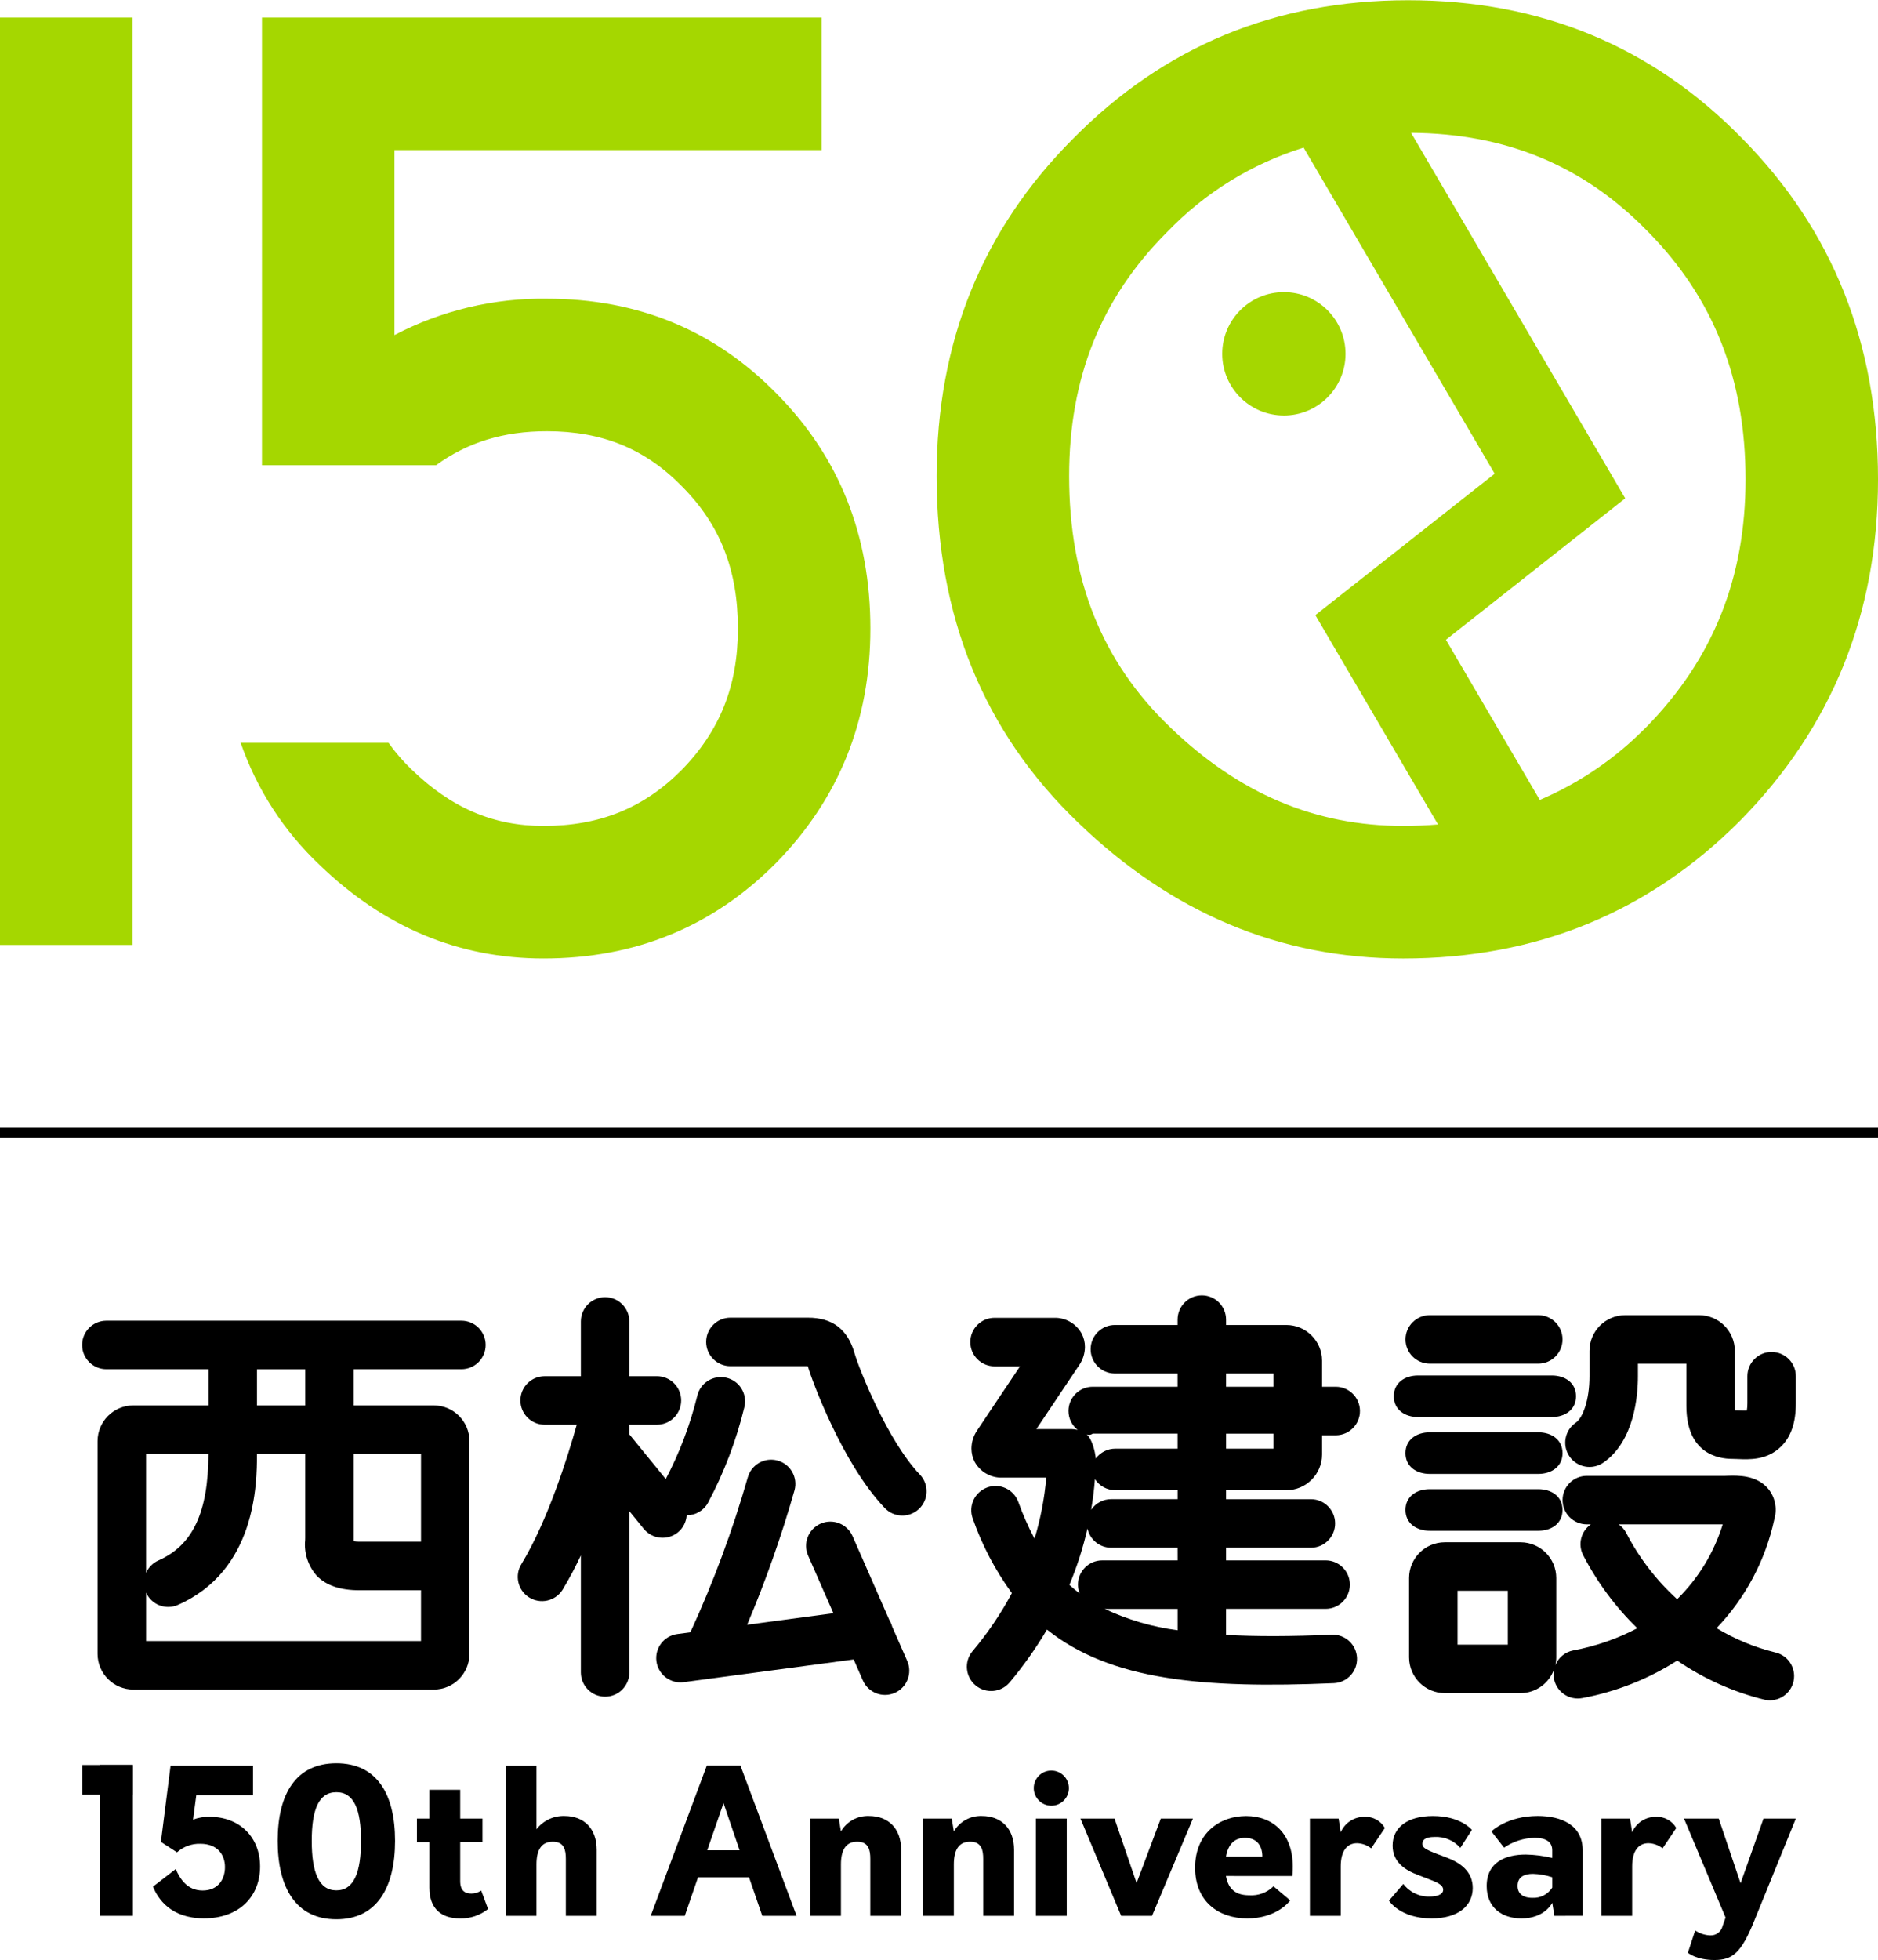
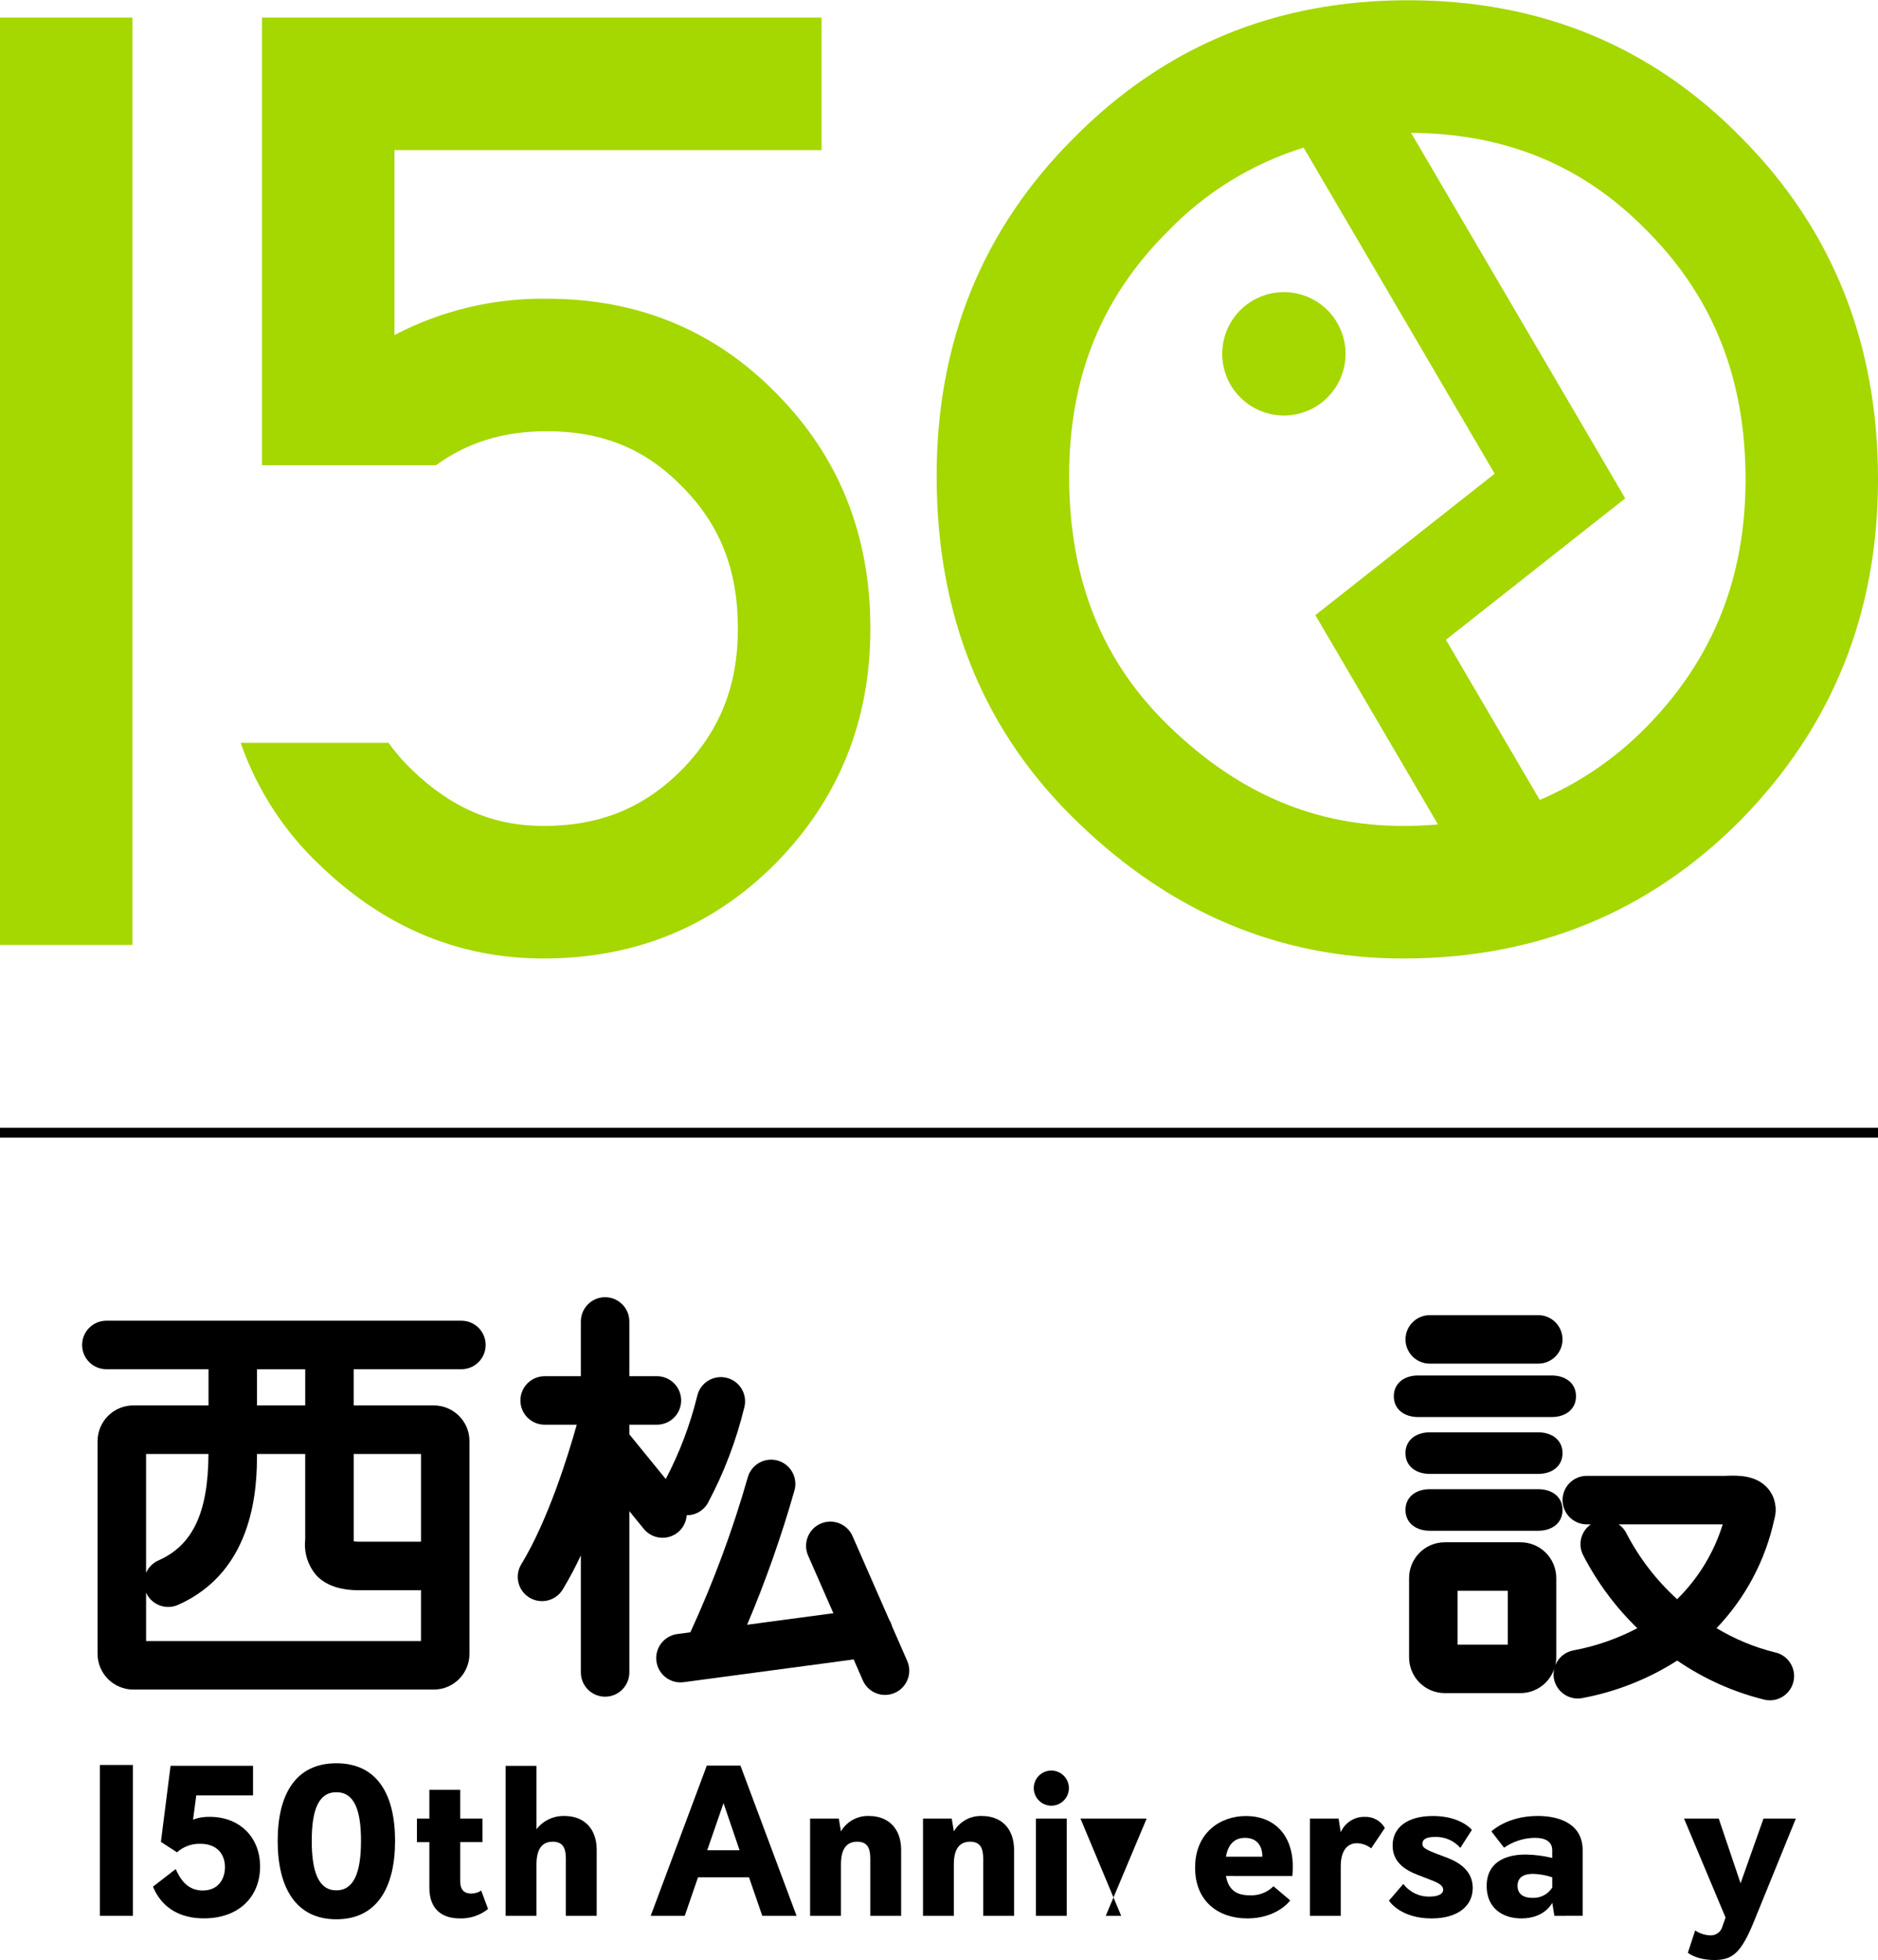
<svg xmlns="http://www.w3.org/2000/svg" id="_レイヤー_2" data-name="レイヤー 2" viewBox="0 0 300 313">
  <g id="_レイヤー_2-2" data-name="レイヤー 2">
    <rect width="300" height="313" style="fill: none;" />
    <g>
      <rect id="_長方形_340" data-name="長方形 340" y="180.07" width="300" height="1.577" />
      <g id="_グループ_349" data-name="グループ 349">
        <g id="_グループ_348" data-name="グループ 348">
          <path id="_パス_7" data-name="パス 7" d="m73.708,210.882H16.991c-2.139,0-3.873,1.734-3.873,3.873s1.734,3.873,3.873,3.873h16.317v5.78h-12.026c-3.145.011-5.691,2.56-5.697,5.705v33.959c.005,3.146,2.551,5.697,5.697,5.707h48.015c3.148-.005,5.698-2.559,5.697-5.707v-33.959c0-3.147-2.55-5.7-5.697-5.705h-12.799v-5.78h17.211c2.139,0,3.873-1.734,3.873-3.873s-1.734-3.873-3.873-3.873m-40.409,21.276c-.038,9.336-2.503,14.59-8.004,17.009-.879.391-1.579,1.097-1.962,1.979v-18.987h9.967Zm-9.963,29.872v-7.724c.871,1.938,3.142,2.81,5.086,1.955,12.44-5.485,12.628-19.253,12.628-24.102h7.706v13.387l-.008.354c-.206,2.081.468,4.154,1.858,5.717,1.512,1.542,3.735,2.304,6.779,2.304h9.867v8.11H23.336Zm43.917-29.872v14.012h-9.865c-.298.001-.596-.02-.892-.063l.004-.561v-13.388h10.753Zm-18.495-7.75h-7.706v-5.78h7.706v5.78Z" />
          <path id="_パス_8" data-name="パス 8" d="m108.283,244.68c.829-.677,1.34-1.668,1.409-2.736,1.41.018,2.716-.742,3.398-1.976,2.585-4.853,4.546-10.013,5.837-15.358.471-2.085-.837-4.157-2.922-4.628s-4.157.837-4.628,2.922c-1.132,4.608-2.82,9.061-5.026,13.261l-5.817-7.142v-1.536h4.404c2.139,0,3.873-1.734,3.873-3.873s-1.734-3.873-3.873-3.873h-4.404v-8.739c0-2.139-1.734-3.873-3.873-3.873s-3.873,1.734-3.873,3.873v8.741h-5.783c-2.139,0-3.873,1.734-3.873,3.873s1.734,3.873,3.873,3.873h5.127c-1.396,4.963-4.56,15.188-8.816,22.212-1.15,1.804-.621,4.199,1.183,5.349,1.804,1.15,4.199.621,5.349-1.183.033-.051.064-.103.094-.156,1.04-1.735,1.99-3.522,2.846-5.355v18.686c0,2.139,1.734,3.873,3.873,3.873s3.873-1.734,3.873-3.873h0v-25.751l2.304,2.826c1.351,1.658,3.789,1.908,5.449.56" />
-           <path id="_パス_9" data-name="パス 9" d="m136.505,216.076c-1.085-3.821-3.524-5.677-7.446-5.677h-12.386c-2.138,0-3.87,1.733-3.87,3.87s1.733,3.87,3.87,3.87h12.372c.008.019.013.039.015.059.617,2.159,5.499,15.49,12.248,22.567,1.459,1.564,3.91,1.649,5.474.19,1.564-1.459,1.649-3.91.19-5.474-.021-.022-.042-.045-.064-.067-5.142-5.386-9.697-16.887-10.402-19.339" />
          <path id="_パス_10" data-name="パス 10" d="m142.514,259.711c-.1-.371-.254-.725-.456-1.052l-5.868-13.381c-.86-1.96-3.145-2.852-5.105-1.992-1.96.86-2.852,3.145-1.992,5.105l4.037,9.2-13.78,1.84c2.959-6.991,5.485-14.158,7.564-21.46.569-2.062-.642-4.194-2.704-4.762s-4.194.642-4.762,2.704c-2.421,8.462-5.485,16.726-9.166,24.721l-2.091.28c-2.122.283-3.613,2.232-3.33,4.354.283,2.122,2.232,3.613,4.354,3.33h0l27.154-3.63,1.465,3.351c.86,1.958,3.143,2.848,5.101,1.988,1.958-.86,2.848-3.143,1.988-5.101h0l-2.409-5.493Z" />
-           <path id="_パス_11" data-name="パス 11" d="m205.486,237.949c3.149,0,5.703-2.551,5.705-5.7v-3.072h2.239c2.139-.032,3.847-1.792,3.816-3.931-.031-2.094-1.721-3.784-3.816-3.816h-2.239v-4.16c-.003-3.149-2.555-5.701-5.705-5.705h-9.627v-.853c0-2.139-1.734-3.873-3.873-3.873s-3.873,1.734-3.873,3.873v.853h-9.957c-2.14-.032-3.9,1.677-3.932,3.816-.032,2.14,1.677,3.9,3.816,3.932.038,0,.077,0,.115,0h9.957v2.117h-13.561c-2.132-.003-3.863,1.724-3.866,3.856-.001,1.187.543,2.308,1.477,3.041-.314-.084-.638-.129-.963-.133h-5.65c2.901-4.332,6.852-10.226,6.852-10.226.585-.852.902-1.859.911-2.892.005-.753-.179-1.495-.535-2.158-.886-1.591-2.587-2.554-4.407-2.497h-9.497c-2.139,0-3.873,1.734-3.873,3.873s1.734,3.873,3.873,3.873h4.068c-2.901,4.334-6.846,10.225-6.846,10.225-.585.855-.903,1.865-.911,2.901,0,.751.181,1.49.527,2.156.891,1.593,2.597,2.554,4.421,2.491h7.004c-.284,3.307-.913,6.575-1.877,9.752-1.008-1.908-1.879-3.886-2.607-5.917-.758-2-2.995-3.007-4.995-2.249-1.964.745-2.977,2.92-2.283,4.903,1.488,4.272,3.6,8.3,6.268,11.953-1.775,3.316-3.893,6.437-6.32,9.311-1.351,1.659-1.101,4.099.558,5.45,1.626,1.324,4.012,1.114,5.381-.475,2.224-2.653,4.227-5.484,5.987-8.465,10.11,8.096,24.88,9.454,45.824,8.555,2.136-.091,3.793-1.896,3.702-4.032-.091-2.136-1.896-3.793-4.032-3.702h0c-6.427.274-12.003.302-16.888.03v-4.162h15.911c2.138,0,3.87-1.733,3.87-3.87s-1.733-3.87-3.87-3.87h-15.909v-2.021h13.608c2.139-.032,3.847-1.792,3.816-3.931-.031-2.094-1.721-3.784-3.816-3.816h-13.608v-1.434h9.627Zm-2.043-6.634h-7.584v-2.397h7.585v2.397Zm-7.585-12.001h7.585v2.117h-7.585v-2.117Zm-21.305,9.602h13.561v2.395h-9.957c-1.23.004-2.386.59-3.116,1.58-.079-1.109-.626-3.201-1.451-3.852.322.129.688.082.968-.123m13.561,31.392c-4.04-.524-7.974-1.676-11.66-3.413h11.66v3.413Zm0-11.156h-12.044c-2.137-.003-3.871,1.726-3.875,3.863,0,.004,0,.007,0,.011.004.482.095.958.269,1.408-.56-.434-1.116-.886-1.637-1.365,1.217-2.916,2.183-5.931,2.887-9.011.378,1.79,1.958,3.071,3.788,3.072h10.606l.006,2.023Zm0-9.776h-10.606c-1.287-.003-2.491.635-3.212,1.701.295-1.714.49-3.346.607-4.903.713,1.105,1.938,1.773,3.253,1.772h9.957v1.43Z" />
          <path id="_パス_12" data-name="パス 12" d="m228.392,217.738h17.34c2.137,0,3.87-1.733,3.87-3.87s-1.733-3.87-3.87-3.87h-17.34c-2.137,0-3.87,1.733-3.87,3.87s1.733,3.87,3.87,3.87" />
          <path id="_パス_13" data-name="パス 13" d="m247.884,226.264c2.139,0,3.872-1.177,3.872-3.318s-1.733-3.318-3.872-3.318h-21.355c-2.142,0-3.874,1.181-3.874,3.318s1.731,3.318,3.874,3.318h21.355Z" />
          <path id="_パス_14" data-name="パス 14" d="m228.392,228.703c-2.133,0-3.875,1.181-3.875,3.323s1.74,3.318,3.875,3.318h17.34c2.133,0,3.872-1.185,3.872-3.318s-1.737-3.323-3.872-3.323h-17.34Z" />
          <path id="_パス_15" data-name="パス 15" d="m228.392,244.421h17.34c2.133,0,3.872-1.179,3.872-3.323s-1.737-3.317-3.872-3.317h-17.34c-2.133,0-3.875,1.179-3.875,3.317s1.74,3.323,3.875,3.323" />
-           <path id="_パス_16" data-name="パス 16" d="m283.004,215.871c-2.138,0-3.871,1.735-3.87,3.874v4.301c.004.4-.025.799-.085,1.195-.361.008-.785,0-1.148-.021,0,0-.376-.012-.727-.021-.031-.24-.047-.482-.047-.724v-8.775c-.004-3.146-2.552-5.695-5.698-5.7h-11.826c-3.144.006-5.691,2.555-5.694,5.7v4.052c0,3.882-1.102,6.667-2.186,7.409-1.767,1.207-2.221,3.619-1.014,5.386,1.207,1.767,3.619,2.221,5.386,1.014h0c5.02-3.433,5.553-10.801,5.553-13.804v-2.008h7.74v6.735c0,7.638,5.113,8.459,7.307,8.459l.872.026c1.857.085,4.66.204,6.888-1.933,1.621-1.559,2.421-3.84,2.421-6.98v-4.303c.003-2.138-1.728-3.873-3.866-3.876h-.003" />
          <path id="_パス_17" data-name="パス 17" d="m283.487,263.824c-3.268-.813-6.395-2.112-9.278-3.852,4.611-4.816,7.8-10.814,9.215-17.329l.053-.219c.432-1.621.068-3.352-.981-4.661-1.861-2.268-4.902-2.172-6.547-2.123l-.401.014h-22.066c-2.139,0-3.873,1.734-3.873,3.873s1.734,3.873,3.873,3.873h.648c-1.592,1.103-2.116,3.219-1.222,4.938,2.234,4.323,5.152,8.256,8.641,11.648-3.221,1.689-6.677,2.885-10.253,3.549-1.288.254-2.359,1.143-2.846,2.362.1-.409.151-.828.153-1.249v-12.681c-.002-3.149-2.552-5.702-5.701-5.707h-12.109c-3.148.007-5.697,2.559-5.7,5.707v12.68c.006,3.145,2.554,5.694,5.7,5.7h12.109c2.445-.013,4.61-1.581,5.384-3.899-.072.288-.11.583-.115.88-.002.25.021.5.068.746.409,2.1,2.443,3.472,4.543,3.063,0,0,0,0,0,0,5.386-1.005,10.528-3.038,15.145-5.987,4.26,2.922,9.015,5.047,14.033,6.271,2.097.422,4.139-.936,4.561-3.033.422-2.097-.936-4.139-3.033-4.561h0m-42.624-1.222h-8.026v-8.601h8.026v8.601Zm18.912-17.84c-.285-.546-.699-1.015-1.206-1.365h16.625c-1.401,4.526-3.904,8.632-7.284,11.951-3.321-3.017-6.077-6.602-8.137-10.588" />
          <path id="_パス_18" data-name="パス 18" d="m31.352,286.68l-.512,3.866c.863-.326,1.781-.477,2.703-.445,4.619,0,8.005,3.149,8.005,7.935s-3.352,8.276-8.966,8.276c-5.337,0-7.357-3.148-8.143-5.065l3.627-2.805c.683,1.504,1.78,3.421,4.312,3.421s3.559-1.882,3.559-3.73c0-1.951-1.164-3.73-3.935-3.73-1.372-.041-2.708.448-3.73,1.365l-2.567-1.668,1.541-12.147h13.174v4.724h-9.068Z" />
          <path id="_パス_19" data-name="パス 19" d="m44.358,293.935c0-7.528,2.942-12.387,9.377-12.387s9.375,4.863,9.375,12.387-2.942,12.525-9.375,12.525-9.377-4.995-9.377-12.525m13.311,0c0-4.962-1.095-7.765-3.935-7.765s-3.935,2.806-3.935,7.765,1.096,7.904,3.935,7.904,3.935-2.942,3.935-7.904" />
          <path id="_パス_20" data-name="パス 20" d="m77.965,304.816c-1.27,1.015-2.858,1.549-4.483,1.506-2.944,0-4.892-1.506-4.892-4.927v-7.253h-1.985v-3.765h1.985v-4.589h4.926v4.585h3.559v3.765h-3.559v6.229c0,1.642.891,1.984,1.78,1.984.561,0,1.109-.166,1.575-.478l1.094,2.943Z" />
          <path id="_パス_21" data-name="パス 21" d="m90.389,305.911v-9.102c0-1.369-.241-2.738-2.088-2.738s-2.602,1.365-2.602,3.627v8.212h-4.926v-23.953h4.927v10.128c1.066-1.387,2.734-2.176,4.483-2.121,3.079,0,5.135,1.985,5.135,5.406v10.539h-4.929Z" />
          <path id="_パス_22" data-name="パス 22" d="m121.77,305.911l-2.121-6.16h-8.143l-2.121,6.16h-5.441l8.964-23.988h5.375l8.966,23.988h-5.479Zm-6.193-18.003l-2.601,7.529h5.168l-2.567-7.529Z" />
          <path id="_パス_23" data-name="パス 23" d="m139.024,305.911v-9.102c0-1.369-.241-2.738-2.088-2.738s-2.602,1.365-2.602,3.627v8.212h-4.926v-15.535h4.585l.341,2.053c.924-1.586,2.648-2.534,4.483-2.464,3.079,0,5.134,1.985,5.134,5.406v10.539h-4.927Z" />
          <path id="_パス_24" data-name="パス 24" d="m157.061,305.911v-9.102c0-1.369-.241-2.738-2.088-2.738s-2.602,1.365-2.602,3.627v8.212h-4.926v-15.535h4.588l.341,2.053c.924-1.586,2.648-2.534,4.483-2.464,3.079,0,5.135,1.985,5.135,5.406v10.539h-4.931Z" />
          <path id="_パス_25" data-name="パス 25" d="m165.138,285.517c0-1.55,1.256-2.806,2.806-2.806s2.806,1.256,2.806,2.806-1.256,2.806-2.806,2.806c-1.548-.005-2.801-1.259-2.806-2.806m.341,4.863h4.927v15.535h-4.927v-15.535Z" />
-           <path id="_パス_26" data-name="パス 26" d="m179.102,305.911l-6.503-15.535h5.441l3.524,10.299,3.868-10.299h5.133l-6.536,15.535h-4.927Z" />
+           <path id="_パス_26" data-name="パス 26" d="m179.102,305.911l-6.503-15.535h5.441h5.133l-6.536,15.535h-4.927Z" />
          <path id="_パス_27" data-name="パス 27" d="m195.838,299.547c.41,2.327,1.813,3.079,3.729,3.079,1.436.098,2.845-.425,3.868-1.438l2.67,2.259c-.171.241-2.259,2.874-6.845,2.874-4.655,0-8.35-2.736-8.35-8.106,0-5.546,3.97-8.246,8.144-8.246,4.312,0,7.46,2.84,7.46,8.075,0,.788-.068,1.506-.068,1.506l-10.608-.003Zm5.817-3.079c0-1.916-1.024-3.012-2.771-3.012-1.678,0-2.703,1.024-3.045,3.012h5.817Z" />
          <path id="_パス_28" data-name="パス 28" d="m209.25,305.91v-15.534h4.585l.341,2.189c.655-1.527,2.172-2.502,3.833-2.464,1.32-.055,2.561.632,3.216,1.78l-2.189,3.251c-.644-.51-1.436-.798-2.258-.821-1.541,0-2.602,1.164-2.602,3.696v7.904l-4.927-.002Z" />
          <path id="_パス_29" data-name="パス 29" d="m226.57,299.41c-2.156-.821-4.107-2.088-4.107-4.722,0-2.909,2.395-4.722,6.433-4.722,4.483,0,6.229,2.218,6.229,2.218l-1.847,2.875c-1.03-1.18-2.543-1.823-4.107-1.747-1.642,0-1.951.582-1.951,1.096,0,.547.309.853,2.499,1.677l1.365.512c2.088.788,4.176,2.156,4.176,4.863,0,2.84-2.327,4.863-6.57,4.863-5.065,0-6.81-2.84-6.81-2.84l2.294-2.668c.992,1.315,2.561,2.068,4.207,2.019,1.061,0,2.158-.272,2.158-1.095,0-.786-.993-1.195-2.534-1.78l-1.436-.551Z" />
          <path id="_パス_30" data-name="パス 30" d="m248.304,305.911l-.341-2.088s-1.164,2.499-4.929,2.499c-3.045,0-5.546-1.677-5.546-5.168,0-3.866,3.079-5.034,6.229-5.034,1.431.023,2.854.206,4.244.547v-1.232c0-1.365-1.061-1.984-2.807-1.984-1.75.033-3.452.58-4.892,1.574l-2.019-2.601s2.497-2.464,7.39-2.464c3.765,0,7.186,1.436,7.186,5.474v10.471l-4.514.005Zm-.341-6.16c-.995-.33-2.032-.514-3.079-.547-1.369,0-2.464.48-2.464,1.917,0,1.163.753,1.916,2.362,1.916,1.28.069,2.498-.559,3.183-1.643v-1.642Z" />
-           <path id="_パス_31" data-name="パス 31" d="m255.801,305.91v-15.534h4.585l.341,2.189c.654-1.527,2.172-2.503,3.833-2.464,1.32-.055,2.561.632,3.216,1.78l-2.189,3.251c-.644-.51-1.436-.798-2.258-.821-1.541,0-2.602,1.164-2.602,3.696v7.904l-4.927-.002Z" />
          <path id="_パス_32" data-name="パス 32" d="m275.651,306.186l-6.639-15.81h5.546l3.49,10.335,3.662-10.335h5.166l-6.672,16.391c-2.053,5.065-3.456,6.195-6.33,6.195-2.909,0-4.244-1.163-4.244-1.163l1.164-3.559c.71.48,1.539.753,2.395.788.941.05,1.781-.588,1.985-1.508l.477-1.334Z" />
          <rect id="_長方形_341" data-name="長方形 341" x="15.954" y="281.82" width="5.27" height="24.09" />
-           <rect id="_長方形_342" data-name="長方形 342" x="13.125" y="281.821" width="8.098" height="4.722" />
          <path id="_パス_33" data-name="パス 33" d="m278.31,22.121C263.936,7.399,246.147.039,224.942.039s-38.951,7.361-53.498,22.083c-14.547,14.549-21.821,32.514-21.82,53.895,0,22.435,7.537,40.882,22.611,55.34,14.985,14.458,32.292,21.688,51.922,21.689,21.295,0,39.26-7.361,53.893-22.083,14.634-14.898,21.951-33.039,21.951-54.422,0-21.644-7.23-39.785-21.689-54.421m-91.428,93.959c-10.831-10.39-16.096-23.497-16.096-40.067,0-15.683,5.108-28.417,15.621-38.93l.045-.045.045-.045c5.999-6.239,13.481-10.857,21.747-13.422l30.518,52.07-28.643,22.58,19.591,33.425c-1.811.154-3.664.232-5.558.233-14.062,0-26.239-5.153-37.271-15.798m76.109,0c-4.853,4.965-10.638,8.923-17.024,11.648l-14.991-25.575,28.642-22.58-34.21-58.362c15.188.104,27.545,5.235,37.755,15.694l.044.045.044.044c10.488,10.614,15.588,23.549,15.588,39.548,0,15.735-5.183,28.669-15.843,39.544m-57.901-49.744c-5.439.002-9.85-4.406-9.852-9.845-.002-5.439,4.406-9.85,9.845-9.852,5.439-.002,9.85,4.406,9.852,9.845v.006c0,5.439-4.409,9.848-9.848,9.848M0,2.805h21.16v148.075H0V2.805Zm139.036,97.566c0,14.723-5.038,27.213-15.114,37.469-10.077,10.136-22.446,15.204-37.107,15.204-13.516,0-25.433-4.977-35.751-14.932-5.713-5.393-10.042-12.085-12.619-19.507h23.618c1.085,1.521,2.309,2.939,3.656,4.233l.023.023.023.021c6.362,6.143,13.055,8.999,21.053,8.999,8.974,0,15.984-2.832,22.051-8.916,6.143-6.273,9.006-13.455,9.006-22.594,0-9.321-2.805-16.501-8.825-22.596l-.044-.044-.047-.049c-5.878-6.02-12.742-8.825-21.602-8.825-6.92,0-12.65,1.76-17.697,5.423h-27.809V2.808h89.387v21.16H63.015v29.532c7.506-3.928,15.874-5.922,24.345-5.802,14.602,0,26.85,5.068,36.745,15.204,9.954,10.079,14.932,22.568,14.932,37.469" style="fill: #a5d700;" />
        </g>
      </g>
    </g>
  </g>
</svg>